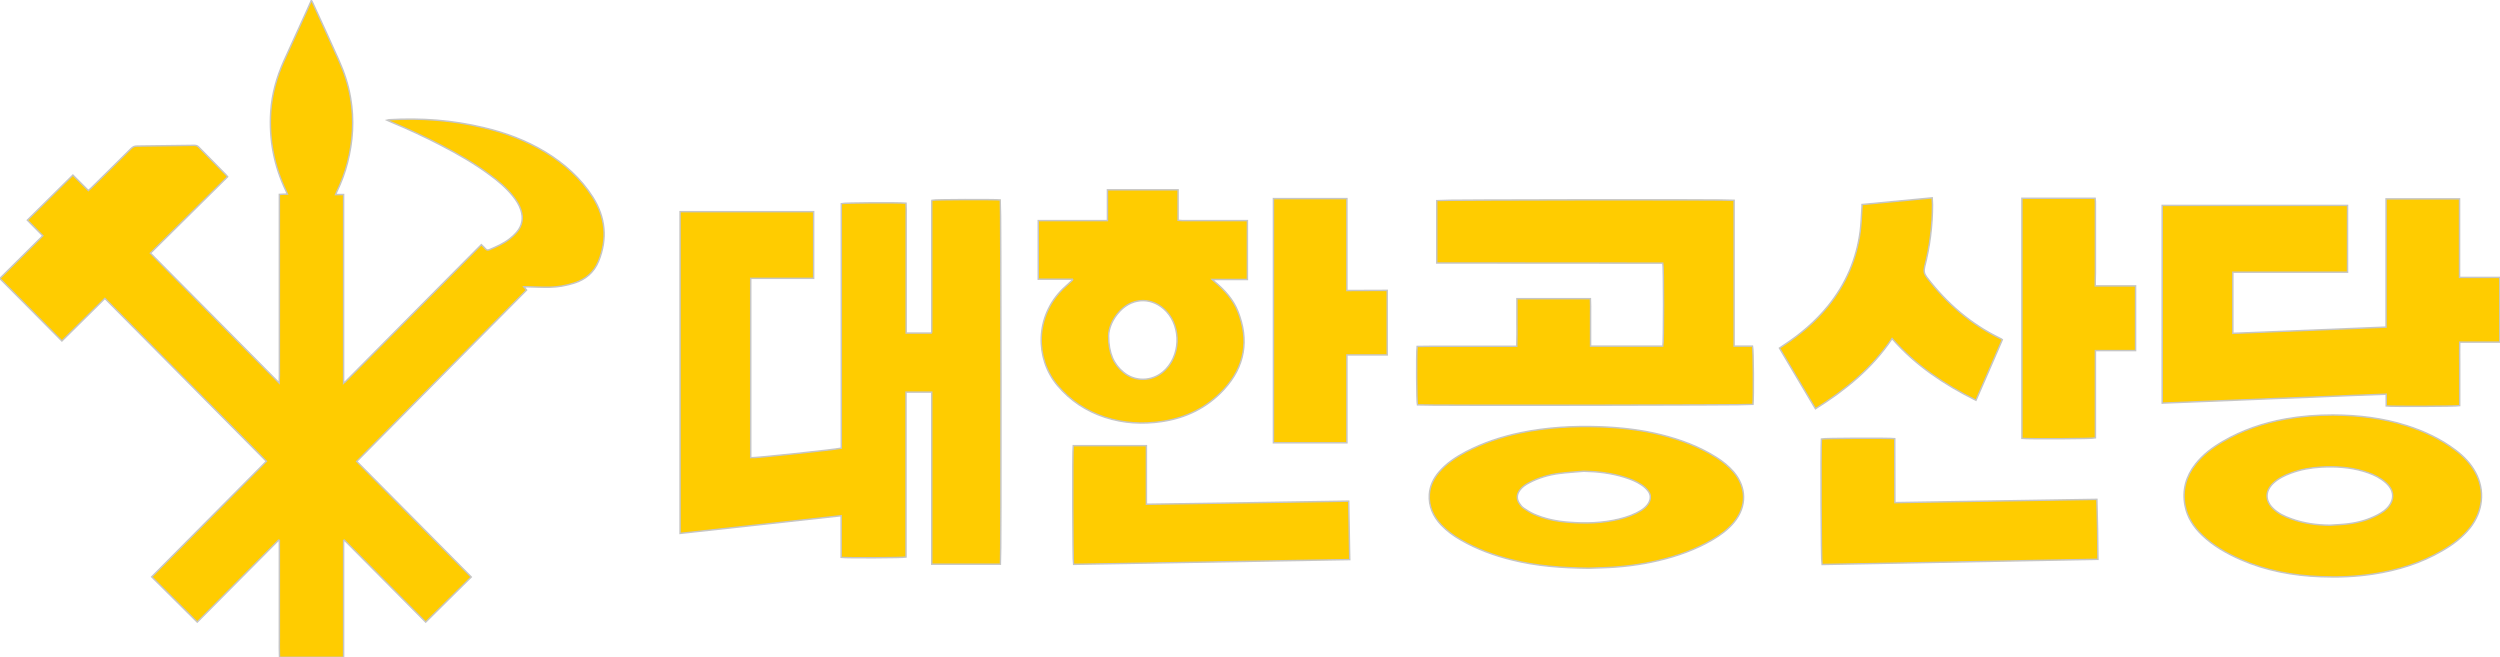
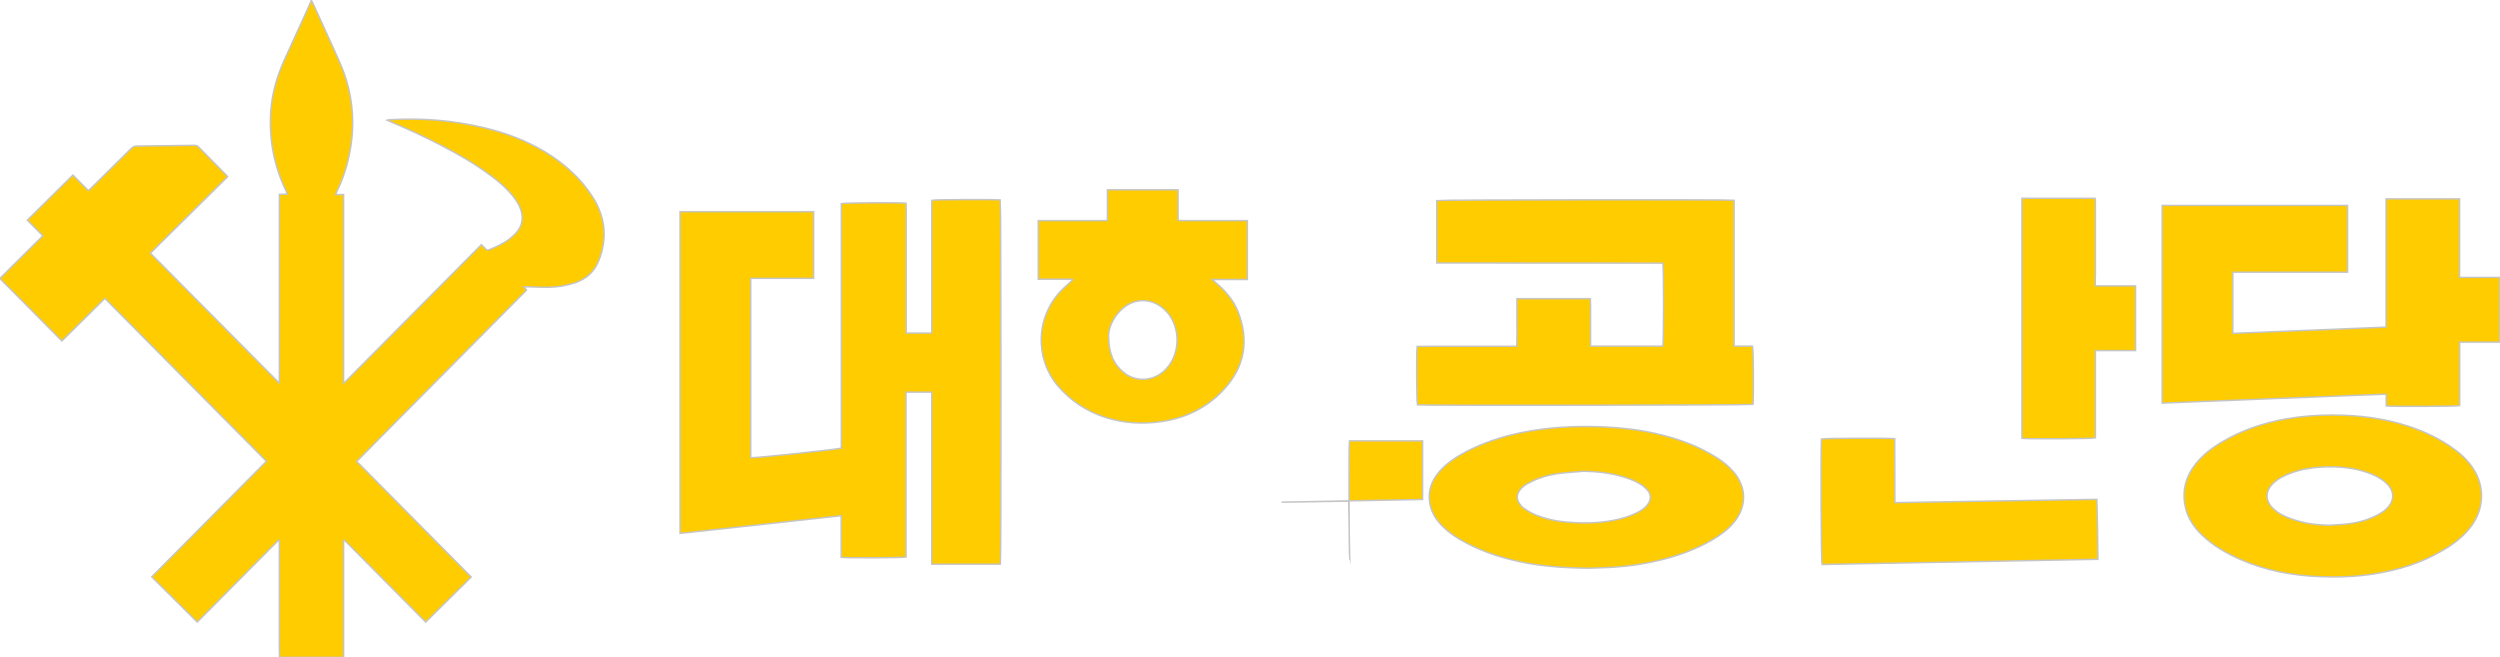
<svg xmlns="http://www.w3.org/2000/svg" version="1.1" id="레이어_1" x="0px" y="0px" viewBox="0 0 1680.7 441.7" style="enable-background:new 0 0 1680.7 441.7;" xml:space="preserve">
  <style type="text/css">
	.st0{fill:#FFCC00;stroke:#C5C5C5;stroke-miterlimit:10;}
</style>
  <g>
    <path class="st0" d="M231.6,257.2c30.6-30.8,61.2-61.7,92-92.7c1,1,2,1.8,2.8,2.8c0.7,0.8,1.4,1,2.5,0.6c4.8-2,9.6-4.1,13.7-7.3   c1.7-1.3,3.3-2.8,4.7-4.4c3.8-4.4,4.7-9.5,2.9-15c-1.1-3.5-3.1-6.5-5.3-9.3c-4.5-5.6-9.9-10.2-15.7-14.4   c-10.2-7.6-21.3-13.9-32.6-19.8c-11-5.7-22.2-10.9-33.7-15.7c-0.7-0.3-1.4-0.6-2.7-1.2c0.8-0.2,1-0.3,1.3-0.3   c21.5-1.3,42.7,0.3,63.6,5.3c14.6,3.4,28.5,8.6,41.3,16.3c12.9,7.8,24,17.7,32.1,30.4c8.6,13.6,10,28.1,3.9,43.1   c-3.1,7.5-8.7,12.3-16.4,14.7c-5.4,1.7-10.9,2.7-16.5,2.8c-4.9,0.1-9.9-0.2-14.9-0.3c-0.7,0-1.4,0-2.4,0c0.7,0.8,1.2,1.4,1.8,2.2   c-19.1,19.2-38.1,38.4-57.1,57.6c-19,19.1-38,38.3-57.1,57.6c25.7,25.9,51.3,51.7,77,77.7c-10.2,10.1-20.3,20.1-30.6,30.3   c-18.3-18.4-36.5-36.8-54.7-55.1c-0.2,0.1-0.3,0.1-0.5,0.2c0,26.2,0,52.3,0,78.6c-14.4,0-28.6,0-43.1,0c-0.2-4.4-0.1-8.7-0.1-13.1   c0-4.3,0-8.6,0-13s0-8.8,0-13.2s0-8.8,0-13.2c0-4.3,0-8.6,0-13s0-8.7,0-13.1c-0.2-0.1-0.3-0.2-0.5-0.2   c-18.1,18.3-36.3,36.6-54.7,55.1c-10.2-10.1-20.4-20.2-30.6-30.4c25.7-25.9,51.3-51.7,77.1-77.7c-36.2-36.5-72.3-72.9-108.6-109.5   c-9.7,9.6-19.2,19-28.9,28.6c-13.9-14-27.6-27.9-41.7-42c9.6-9.6,19.2-19,28.9-28.7c-3.5-3.5-6.8-6.9-10.4-10.5   c10.2-10.1,20.3-20.1,30.6-30.3c3.5,3.5,6.9,6.9,10.4,10.4c0.7-0.7,1.3-1.2,1.9-1.7c8.9-8.8,17.9-17.6,26.8-26.5   c1.2-1.2,2.3-1.7,4-1.7c12.7-0.1,25.4-0.3,38.2-0.5c1.2,0,2.3,0.1,3.2,1.1c6.1,6.3,12.4,12.5,18.5,18.8c0.3,0.3,0.6,0.7,1,1.2   c-17.3,17.1-34.5,34.2-51.9,51.4c28.8,29,57.5,57.9,86.6,87.3c0.2-3.8,0.1-7,0.1-10.2s0-6.4,0-9.6c0-3.3,0-6.6,0-9.8s0-6.4,0-9.6   c0-3.3,0-6.6,0-9.8s0-6.4,0-9.6c0-3.3,0-6.6,0-9.8s0-6.4,0-9.6c0-3.3,0-6.6,0-9.8s0-6.4,0-9.6c0-3.3,0-6.6,0-9.8s0-6.4,0-9.6   c0-3.3,0-6.5,0-10c1.9-0.1,3.5-0.2,5.4-0.2c-0.4-0.9-0.6-1.5-0.9-2.1c-8.1-16.9-11.5-34.7-10.3-53.3c0.8-11.9,4-23.3,8.9-34.2   c5.1-11.3,10.3-22.5,15.4-33.8c1-2.2,1.9-4.4,3-6.8c0.4,0.5,0.6,0.8,0.7,1.1c5.9,12.9,11.9,25.9,17.7,38.9c3.7,8.2,6.5,16.7,8,25.6   c2.5,14.7,1.6,29.1-2.1,43.5c-1.7,6.7-4.1,13.1-7.1,19.3c-0.3,0.6-0.5,1.1-0.9,2.1c1.9,0,3.5,0,5.4,0c0,42.4,0,84.5,0,126.6   C231.3,257,231.4,257.1,231.6,257.2z" />
    <path class="st0" d="M565.6,301.3c0-54.9,0-109.6,0-164.4c1.8-0.6,38-0.8,43.5-0.3c0.2,2.8,0.1,5.6,0.1,8.5c0,3,0,5.9,0,8.9   c0,2.9,0,5.8,0,8.6c0,3,0,5.9,0,8.9c0,2.9,0,5.8,0,8.6c0,2.9,0,5.8,0,8.6c0,3,0,5.9,0,8.9c0,2.9,0,5.8,0,8.6c0,3,0,5.9,0,8.9   c0,2.9,0,5.7,0,8.8c5.7,0,11.3,0,16.9,0l0.1-0.1c0.1-0.1,0.1-0.1,0.1-0.2c0-0.2,0.1-0.3,0.1-0.5c0-0.1,0-0.2,0-0.2   c0-0.2,0-0.3,0-0.5c0-29,0-58.1,0-87.1c0-0.2,0-0.3,0.1-0.5c0-0.1,0.1-0.1,0.1-0.2c1.7-0.5,41.9-0.6,45.9-0.2   c0.5,1.7,0.6,242.1,0.1,244.9c-15.3,0-30.6,0-46.2,0c0-38.5,0-77,0-115.7c-5.9,0-11.5,0-17.3,0c0,37.2,0,74.1,0,110.9   c-1.9,0.5-39.8,0.7-43.6,0.2c0-9.2,0-18.4,0-28c-36.3,4-72.2,7.9-108.3,11.9c0-72.2,0-144.2,0-216.3c30,0,59.8,0,89.8,0   c0,14.9,0,29.7,0,44.8c-14.1,0-28.1,0-42.3,0c0,40.4,0,80.5,0,120.6C506.5,308.1,561.1,302.3,565.6,301.3z" />
    <path class="st0" d="M1453.6,138.1c41.6,0,83,0,124.6,0c0,14.9,0,29.8,0,44.9c-25.6,0-51.3,0-77.1,0c0,13.8,0,27.3,0,41.1   c34.3-1.4,68.6-2.8,103-4.2c0-28.9,0-57.4,0-86.2c16.5,0,32.8,0,49.4,0c0,3.5,0,7,0,10.5s0,7,0,10.6c0,3.4,0,6.9,0,10.3   c0,3.5,0,7,0,10.6c0,3.5,0,7,0,10.8c9.1,0,18,0,27.1,0c0,14.7,0,29,0,43.5c-9,0-17.8,0-27,0c-0.1,4.9,0,9.6,0,14.2   c0,4.8,0,9.6,0,14.4c0,4.7,0,9.4,0,14.1c-1.9,0.5-46.1,0.7-49.4,0.2c0-2.5,0-5,0-7.9c-16.9,0.6-33.6,1.3-50.3,2   c-16.7,0.6-33.4,1.3-50.1,2s-33.4,1.3-50.2,2C1453.6,226.5,1453.6,182.4,1453.6,138.1z" />
    <path class="st0" d="M965.9,176.8c0-14.3,0-28.2,0-42c1.8-0.5,196.3-0.7,199.9-0.2c0,32.6,0,65.3,0,98.1c4.3,0,8.4,0,12.4,0   c0.6,2,0.8,33.9,0.3,39.2c-1.7,0.5-220.7,0.8-225.6,0.3c-0.5-1.7-0.8-33.5-0.2-39.3c3.1-0.1,6.3,0,9.4-0.1c3.2,0,6.4,0,9.6,0   c3.2,0,6.4,0,9.6,0c3.1,0,6.2,0,9.4,0s6.4,0,9.6,0s6.4,0,9.6,0c3.2,0,6.4,0,9.8,0c0.2-5.5,0.1-10.8,0.1-16.1s0-10.5,0-15.9   c16.5,0,32.8,0,49.4,0c0.2,3.5,0.1,6.9,0.1,10.4c0,3.6,0,7.2,0,10.8c0,3.5,0,7,0,10.7c16.4,0,32.5,0,48.6,0   c0.6-1.7,0.6-53.4,0-55.8C1067.4,176.8,1016.8,176.8,965.9,176.8z" />
    <path class="st0" d="M721.1,187.7c-7.7,0-15.3,0-23.1,0c0-13.2,0-26.2,0-39.4c15.5,0,30.9,0,46.5,0c0-7,0-13.8,0-20.7   c15.9,0,31.5,0,47.5,0c0,3.4,0,6.8,0,10.2c0,3.3,0,6.7,0,10.3c1.1,0.1,2,0.2,2.9,0.2c13.6,0,27.2,0,40.8,0c0.9,0,1.9,0,2.9,0   c0,13.3,0,26.3,0,39.6c-7.8,0-15.4,0-23.6,0c0.9,0.8,1.3,1.2,1.7,1.6c6.6,5.5,12.3,11.8,15.5,19.8c7.7,19.3,4.8,37.1-9.4,52.5   C811.6,274,797.4,281,781,283.4c-12.9,1.9-25.7,1.2-38.2-2.9s-23.1-11.1-31.7-21.2c-15.5-18.3-15.2-46.8,3.5-65.1   c1.7-1.6,3.4-3.1,5.1-4.7c0.4-0.4,0.9-0.8,1.3-1.2C721.2,188,721.2,187.8,721.1,187.7z M745.3,225.8c0,11.7,3.5,19.2,10,24.5   c7.7,6.4,18.8,6.2,26.5-0.2c12.2-10.3,12.3-30.1,2.4-40.7c-8.9-9.6-22.3-9.8-31.3-0.3C747.7,214.5,745.3,221.1,745.3,225.8z" />
    <path class="st0" d="M1568.4,279c16.9,0.1,33.5,2,49.7,7.2c11.8,3.8,22.9,9,32.8,16.5c5.4,4.1,10.1,8.9,13.3,14.9   c6.6,12.1,5.1,26.2-3.7,37.3c-5.1,6.4-11.5,11.2-18.6,15.3c-14.4,8.4-29.9,13.2-46.3,15.7c-11.7,1.8-23.6,2.3-35.4,1.8   c-18.6-0.7-36.7-4-53.8-11.5c-9.5-4.2-18.4-9.2-26-16.5c-5.6-5.4-9.9-11.8-11.4-19.6c-2.1-10.5,0.6-20,7.2-28.3   c5-6.3,11.3-11,18.2-15c13-7.6,27.1-12.4,42-15.1C1547,279.8,1557.6,279,1568.4,279z M1566.4,353.1c4-0.3,8-0.4,11.9-0.9   c7-0.8,13.8-2.7,20.1-6c3-1.6,5.8-3.4,7.8-6.2c3.1-4.1,3.2-9,0-13.1c-1.4-1.8-3.2-3.3-5.1-4.6c-3.7-2.6-7.9-4.2-12.2-5.5   c-9.2-2.7-18.7-3.3-28.3-2.8c-7,0.4-14,1.6-20.6,4.1c-4.3,1.6-8.4,3.6-11.8,6.8c-5.4,5.2-5.5,11.6-0.2,16.8   c3.5,3.5,7.8,5.5,12.4,7.1C1548.8,351.9,1557.5,353,1566.4,353.1z" />
    <path class="st0" d="M1068.1,382c-18.5-0.2-35.3-1.5-51.7-5.6c-12-3-23.5-7.2-34.3-13.4c-4.9-2.8-9.4-6.1-13.3-10.2   c-5.3-5.7-8.4-12.4-7.9-20.4c0.4-5.7,2.8-10.6,6.4-14.9c5-5.9,11.3-10.1,18.1-13.7c11.7-6.1,24.1-10.2,37-12.9   c17.5-3.6,35.1-4.6,53-4c13.9,0.5,27.7,2,41.3,5.4c13.2,3.3,25.8,8,37.3,15.3c4.3,2.7,8.2,5.9,11.5,9.7c8.8,10.4,8.9,23.2,0.3,33.7   c-4.1,5-9.3,8.8-14.8,12c-11.2,6.5-23.3,10.8-35.9,13.8s-25.3,4.5-38.2,4.9C1073.4,381.8,1070,381.9,1068.1,382z M1064.7,316.8   c-5.5,0.5-11,0.8-16.5,1.5c-7,0.9-13.8,2.9-20.1,6.2c-2.5,1.3-4.8,2.8-6.5,5.2c-2,2.8-2.1,5.8-0.2,8.7c0.8,1.2,1.7,2.4,2.9,3.2   c2.2,1.5,4.4,2.9,6.8,4c7.5,3.3,15.4,4.9,23.5,5.5c11.4,0.9,22.7,0.6,33.8-2.1c5.3-1.3,10.4-3,15.1-6c2-1.3,3.7-2.8,4.9-4.9   c1.5-2.7,1.5-5.5-0.3-7.9c-1.2-1.6-2.8-3.1-4.5-4.2c-3.5-2.4-7.5-3.9-11.6-5.2C1083,318,1073.9,317,1064.7,316.8z" />
-     <path class="st0" d="M1328.4,269.1c-10.7-5.3-20.8-11.2-30.3-18c-9.5-6.8-18.2-14.5-26.1-23.5c-13.4,20-31.4,34.6-51.5,47.2   c-8.1-13.6-16.1-27.1-24.2-40.8c0.8-0.6,1.6-1.1,2.4-1.6c11.4-7.4,21.7-16.1,30.3-26.7c12-14.8,19.2-31.6,21.6-50.4   c0.6-4.9,0.8-9.9,1.1-14.8c0.1-0.9,0.1-1.9,0.1-3c15.8-1.5,31.3-3,47.2-4.5c0.1,1.7,0.2,3.2,0.2,4.6c0,14.1-1.8,28.1-5.3,41.7   c-0.7,2.9-0.3,4.9,1.5,7.2c13.3,17.4,29.5,31.4,49.3,41c0.3,0.1,0.6,0.3,0.8,0.4c0.1,0.1,0.2,0.2,0.6,0.5   C1340.3,241.9,1334.4,255.3,1328.4,269.1z" />
    <path class="st0" d="M1273.9,337.9c45.5-0.7,90.5-1.5,135.8-2.2c0.4,13.4,0.6,26.7,0.7,40.3c-62,1.2-123.8,2.3-185.5,3.5   c-0.6-1.9-0.9-76.7-0.4-84.4c1.6-0.5,45.1-0.7,49.3-0.2C1273.9,309.1,1273.9,323.3,1273.9,337.9z" />
-     <path class="st0" d="M932.6,195.2c0,14.6,0,28.9,0,43.4c-9,0-17.9,0-27.1,0c0,19.8,0,39.4,0,59.1c-16.6,0-33,0-49.4,0   c0-54.8,0-109.4,0-164.2c16.5,0,32.8,0,49.4,0c0,20.6,0,41,0,61.8C914.6,195.2,923.6,195.2,932.6,195.2z" />
-     <path class="st0" d="M906.7,336.9c0.2,13.3,0.5,26.1,0.7,39.3c-62,1.1-123.9,2.2-185.7,3.2c-0.5-1.8-0.7-76.3-0.2-79.8   c16.3,0,32.6,0,49.2,0c0,13.1,0,26,0,39.4C816.2,338.4,861.3,337.6,906.7,336.9z" />
+     <path class="st0" d="M906.7,336.9c0.2,13.3,0.5,26.1,0.7,39.3c-0.5-1.8-0.7-76.3-0.2-79.8   c16.3,0,32.6,0,49.2,0c0,13.1,0,26,0,39.4C816.2,338.4,861.3,337.6,906.7,336.9z" />
    <path class="st0" d="M1408.6,192.2c9.2,0,18.1,0,27.1,0c0,14.5,0,28.9,0,43.5c-8.9,0-17.9,0-27,0c0,19.8,0,39.2,0,58.7   c-1.8,0.6-45.2,0.8-49.4,0.3c0-53.7,0-107.5,0-161.4c16.3,0,32.6,0,49.2,0c0.4,2.7,0.1,5.5,0.2,8.2c0,2.8,0,5.6,0,8.4   c0,2.8,0,5.6,0,8.4s0,5.6,0,8.4c0,2.8,0,5.6,0,8.4s0,5.6,0,8.4C1408.6,186.2,1408.6,189,1408.6,192.2z" />
  </g>
</svg>